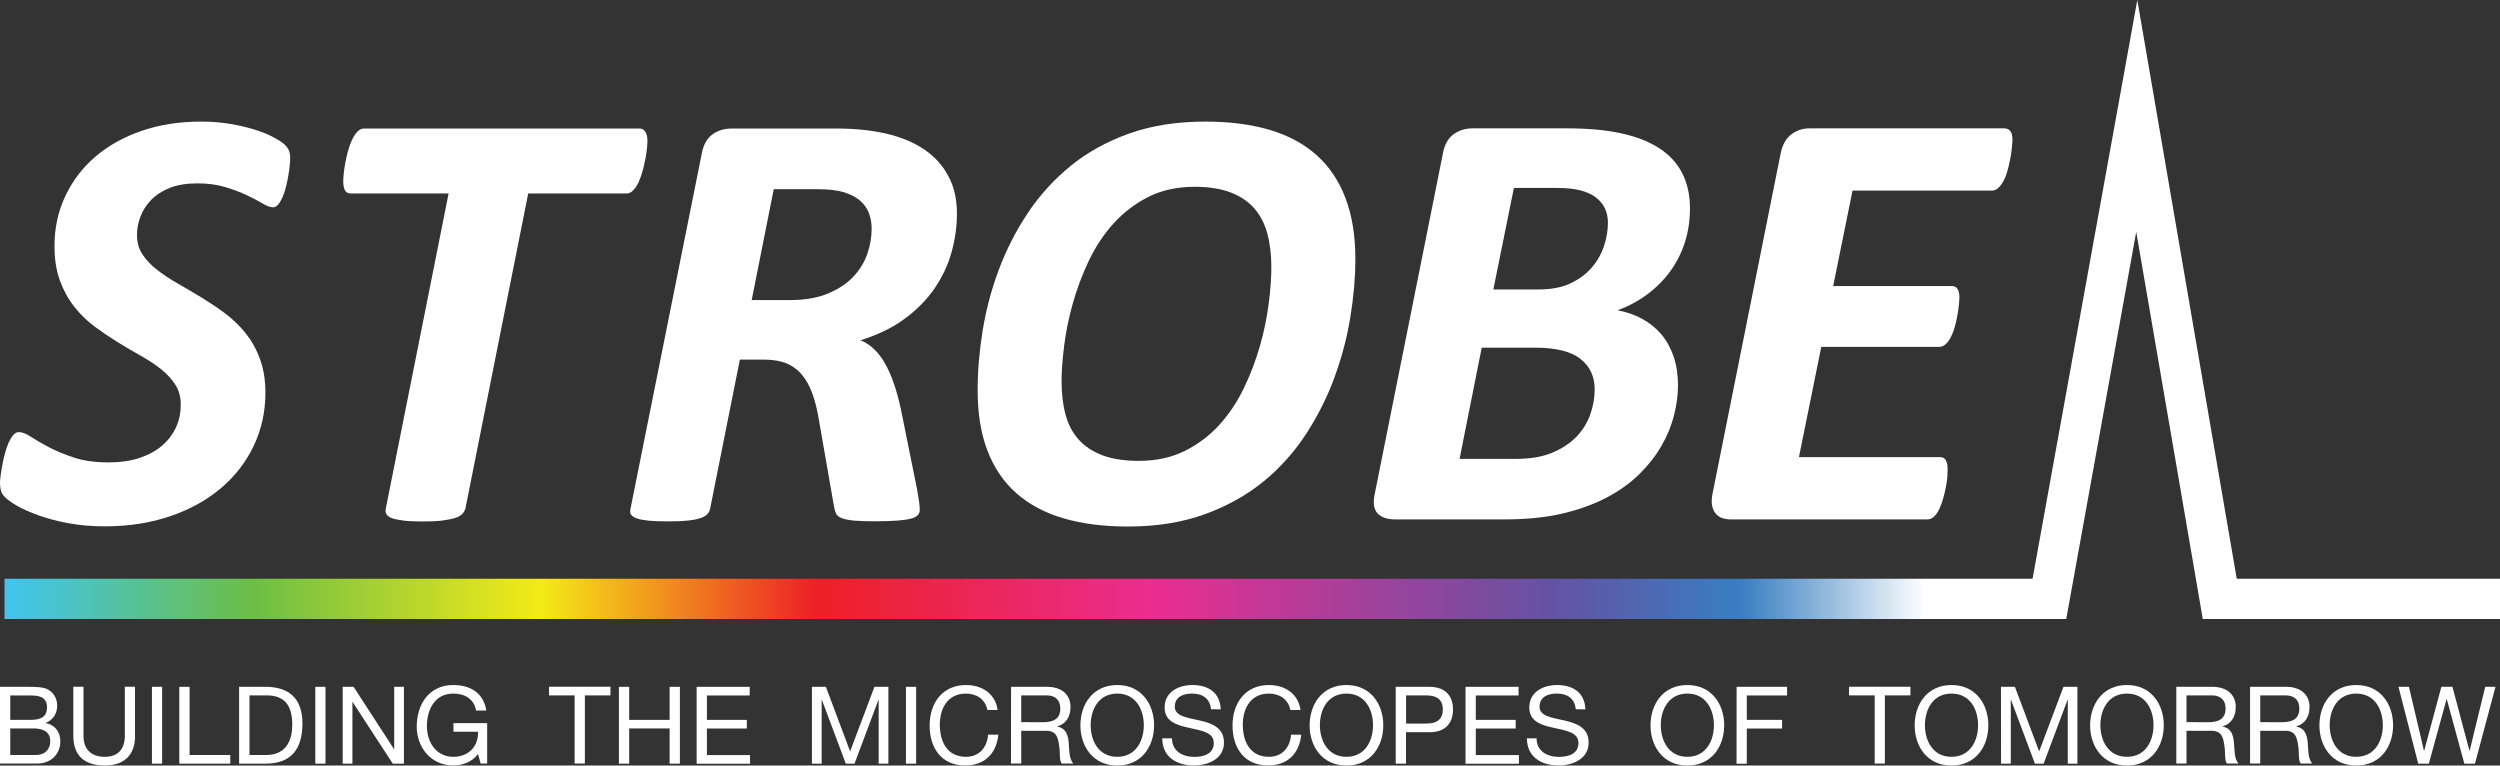
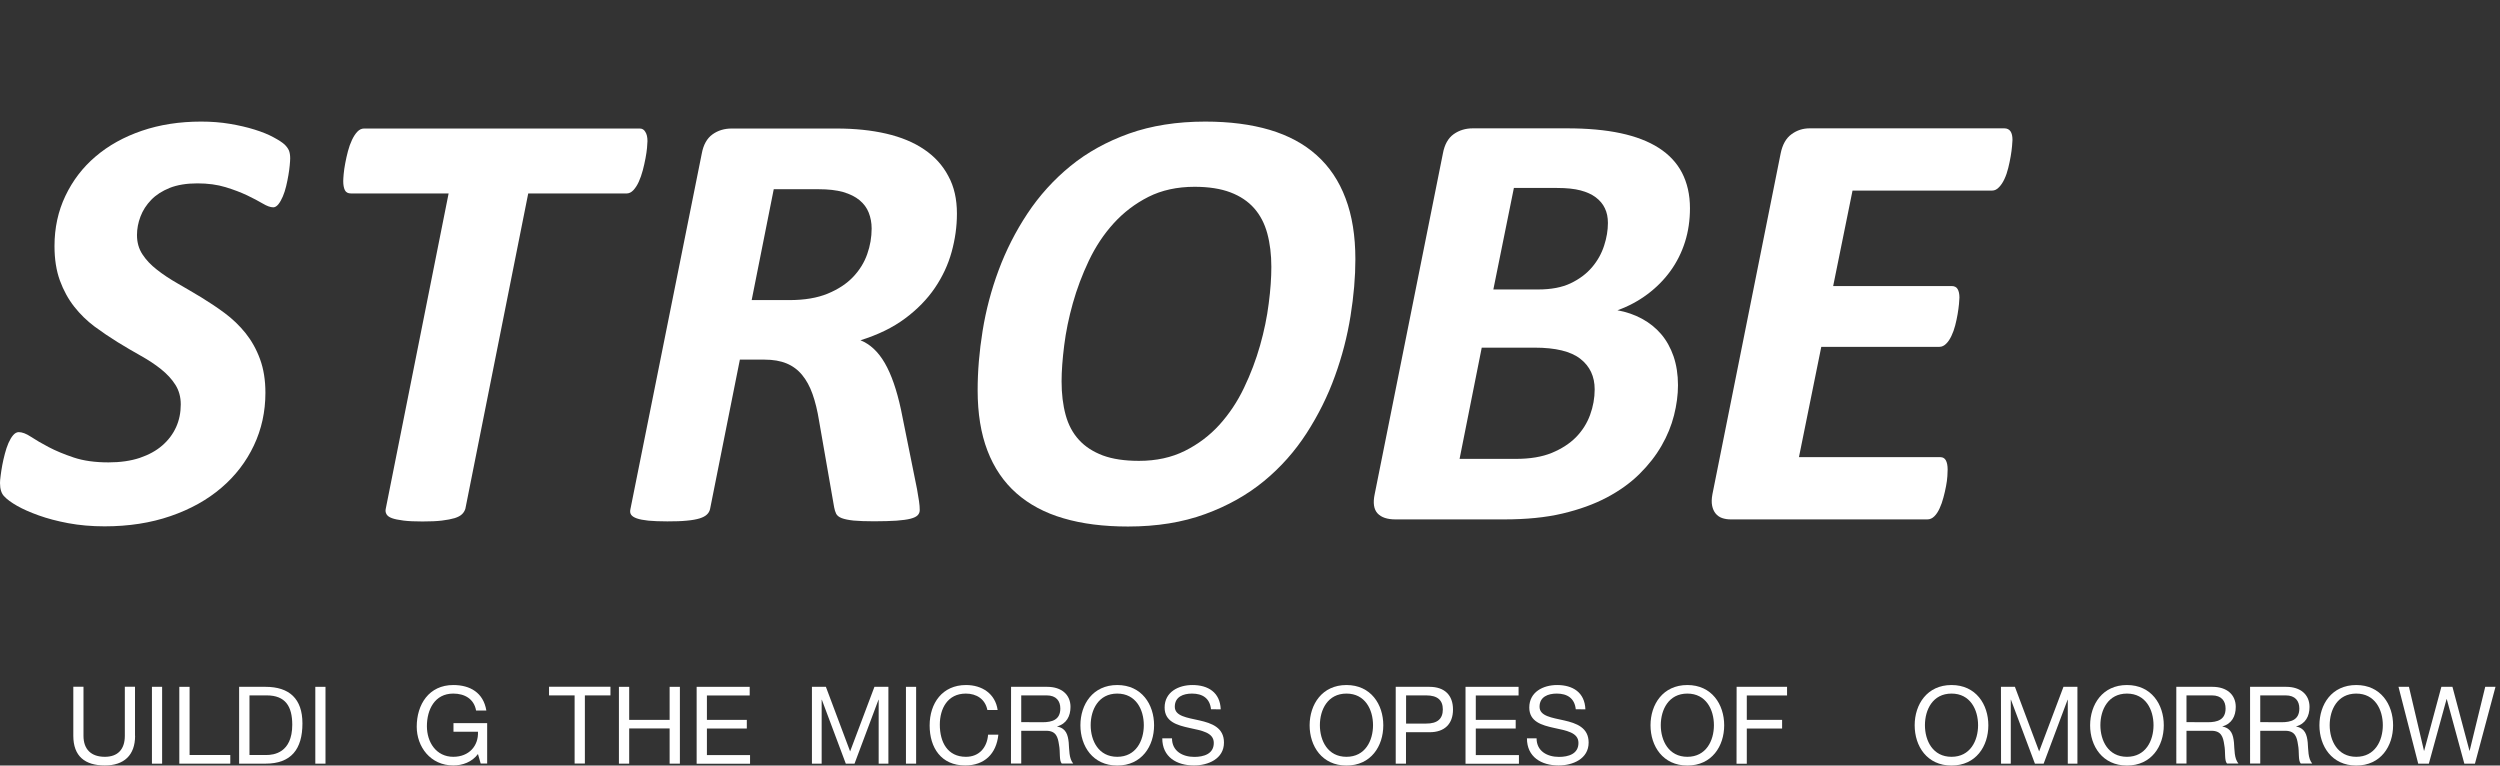
<svg xmlns="http://www.w3.org/2000/svg" version="1.1" id="Layer_1" x="0px" y="0px" width="277.58px" height="85px" viewBox="0 0 277.58 85" style="enable-background:new 0 0 277.58 85;" xml:space="preserve">
  <rect x="0" y="0" width="277.58" height="85" fill="#333333" stroke="none" />
  <style type="text/css"> .st0{fill:#FFFFFF;} .st1{fill:url(#SVGID_1_);} </style>
  <g>
    <g>
-       <path class="st0" d="M0,76.26h3.09c0.75,0,1.74,0,2.26,0.31c0.56,0.33,1,0.94,1,1.78c0,0.91-0.48,1.59-1.27,1.91v0.02 c1.05,0.22,1.62,1,1.62,2.05c0,1.25-0.9,2.45-2.59,2.45H0V76.26z M1.14,79.93H3.4c1.29,0,1.82-0.47,1.82-1.36 c0-1.18-0.84-1.35-1.82-1.35H1.14V79.93z M1.14,83.83h2.84c0.98,0,1.6-0.6,1.6-1.53c0-1.11-0.9-1.42-1.85-1.42H1.14V83.83z" />
      <path class="st0" d="M15,81.7c0,2.15-1.23,3.29-3.36,3.29c-2.2,0-3.5-1.02-3.5-3.29v-5.45h1.13v5.45c0,1.51,0.86,2.33,2.37,2.33 c1.43,0,2.22-0.82,2.22-2.33v-5.45h1.13v5.45H15z" />
      <path class="st0" d="M16.87,76.26H18v8.53h-1.13V76.26z" />
      <path class="st0" d="M19.91,76.26h1.14v7.57h4.52v0.96h-5.66V76.26z" />
      <path class="st0" d="M26.55,76.26h2.93c2.63,0,4.1,1.31,4.1,4.06c0,2.86-1.25,4.47-4.1,4.47h-2.93 C26.55,84.79,26.55,76.26,26.55,76.26z M27.69,83.83h1.89c0.78,0,2.87-0.22,2.87-3.36c0-2.03-0.75-3.26-2.84-3.26H27.7v6.62H27.69 z" />
      <path class="st0" d="M35.01,76.26h1.13v8.53h-1.13V76.26z" />
-       <path class="st0" d="M38.05,76.26h1.21l4.49,6.92h0.02v-6.92h1.08v8.53h-1.24l-4.46-6.85h-0.02v6.85h-1.08 C38.05,84.79,38.05,76.26,38.05,76.26z" />
      <path class="st0" d="M53.07,83.72c-0.66,0.9-1.73,1.27-2.74,1.27c-2.54,0-4.06-2.08-4.06-4.3c0-2.48,1.36-4.63,4.06-4.63 c1.86,0,3.34,0.84,3.67,2.83h-1.14c-0.23-1.29-1.27-1.88-2.53-1.88c-2.07,0-2.93,1.79-2.93,3.62c0,1.78,1.03,3.4,2.93,3.4 c1.76,0,2.81-1.23,2.74-2.78h-2.72v-0.96h3.74v4.49h-0.72L53.07,83.72z" />
    </g>
    <g>
      <path class="st0" d="M63.8,77.21h-2.84v-0.96h6.82v0.96h-2.84v7.57H63.8C63.8,84.78,63.8,77.21,63.8,77.21z" />
      <path class="st0" d="M68.72,76.26h1.14v3.67h4.49v-3.67h1.14v8.53h-1.14v-3.91h-4.49v3.91h-1.14V76.26z" />
      <path class="st0" d="M77.35,76.26h5.89v0.96h-4.75v2.71h4.43v0.96h-4.43v2.95h4.79v0.96h-5.93V76.26z" />
    </g>
    <g>
      <path class="st0" d="M90.15,76.26h1.55l2.69,7.17l2.7-7.17h1.55v8.53h-1.08v-7.1h-0.02l-2.66,7.1h-0.97l-2.66-7.1h-0.02v7.1h-1.08 V76.26z" />
      <path class="st0" d="M100.59,76.26h1.13v8.53h-1.13V76.26z" />
      <path class="st0" d="M109.63,78.83c-0.24-1.21-1.21-1.82-2.39-1.82c-2.03,0-2.89,1.67-2.89,3.45c0,1.95,0.86,3.57,2.9,3.57 c1.49,0,2.35-1.05,2.46-2.46h1.14c-0.22,2.13-1.54,3.42-3.69,3.42c-2.65,0-3.94-1.96-3.94-4.44c0-2.47,1.41-4.49,4.04-4.49 c1.78,0,3.25,0.96,3.51,2.77C110.77,78.83,109.63,78.83,109.63,78.83z" />
      <path class="st0" d="M112.26,76.26h4.01c1.6,0,2.59,0.87,2.59,2.23c0,1.03-0.45,1.88-1.48,2.16v0.02 c0.99,0.19,1.19,0.92,1.28,1.76c0.07,0.84,0.02,1.77,0.5,2.35h-1.27c-0.32-0.35-0.14-1.27-0.31-2.1 c-0.12-0.84-0.32-1.54-1.42-1.54h-2.77v3.64h-1.14L112.26,76.26L112.26,76.26z M115.76,80.19c1.06,0,1.97-0.27,1.97-1.52 c0-0.84-0.45-1.46-1.52-1.46h-2.82v2.97L115.76,80.19L115.76,80.19z" />
      <path class="st0" d="M124.05,76.06c2.71,0,4.09,2.15,4.09,4.47c0,2.32-1.37,4.47-4.09,4.47c-2.71,0-4.09-2.15-4.09-4.47 C119.96,78.21,121.34,76.06,124.05,76.06z M124.05,84.03c2.08,0,2.95-1.79,2.95-3.51c0-1.72-0.87-3.51-2.95-3.51 c-2.08,0-2.95,1.79-2.95,3.51C121.1,82.24,121.97,84.03,124.05,84.03z" />
      <path class="st0" d="M134.46,78.75c-0.13-1.22-0.94-1.74-2.11-1.74c-0.96,0-1.91,0.35-1.91,1.46c0,1.05,1.36,1.21,2.74,1.52 c1.36,0.31,2.72,0.79,2.72,2.46c0,1.82-1.78,2.54-3.33,2.54c-1.91,0-3.52-0.93-3.52-3.01h1.08c0,1.43,1.19,2.06,2.48,2.06 c1.03,0,2.16-0.32,2.16-1.55c0-1.17-1.36-1.37-2.72-1.67c-1.36-0.3-2.74-0.69-2.74-2.26c0-1.73,1.54-2.5,3.09-2.5 c1.74,0,3.07,0.82,3.14,2.7L134.46,78.75L134.46,78.75z" />
-       <path class="st0" d="M143.27,78.83c-0.24-1.21-1.21-1.82-2.39-1.82c-2.03,0-2.89,1.67-2.89,3.45c0,1.95,0.86,3.57,2.9,3.57 c1.49,0,2.35-1.05,2.46-2.46h1.13c-0.22,2.13-1.54,3.42-3.69,3.42c-2.65,0-3.94-1.96-3.94-4.44c0-2.47,1.41-4.49,4.04-4.49 c1.78,0,3.25,0.96,3.51,2.77C144.4,78.83,143.27,78.83,143.27,78.83z" />
      <path class="st0" d="M149.5,76.06c2.71,0,4.09,2.15,4.09,4.47c0,2.32-1.37,4.47-4.09,4.47c-2.71,0-4.09-2.15-4.09-4.47 C145.42,78.21,146.79,76.06,149.5,76.06z M149.5,84.03c2.08,0,2.95-1.79,2.95-3.51c0-1.72-0.87-3.51-2.95-3.51 s-2.95,1.79-2.95,3.51C146.55,82.24,147.42,84.03,149.5,84.03z" />
      <path class="st0" d="M154.97,76.26h3.74c1.7,0,2.62,0.94,2.62,2.52c0,1.58-0.92,2.53-2.62,2.52h-2.6v3.49h-1.14V76.26z M156.12,80.34h2.22c1.28,0.01,1.86-0.55,1.86-1.57s-0.58-1.56-1.86-1.56h-2.22V80.34z" />
      <path class="st0" d="M162.72,76.26h5.89v0.96h-4.75v2.71h4.43v0.96h-4.43v2.95h4.79v0.96h-5.93V76.26z" />
      <path class="st0" d="M174.96,78.75c-0.13-1.22-0.94-1.74-2.11-1.74c-0.96,0-1.91,0.35-1.91,1.46c0,1.05,1.36,1.21,2.73,1.52 c1.36,0.31,2.72,0.79,2.72,2.46c0,1.82-1.78,2.54-3.33,2.54c-1.91,0-3.52-0.93-3.52-3.01h1.07c0,1.43,1.19,2.06,2.49,2.06 c1.03,0,2.16-0.32,2.16-1.55c0-1.17-1.36-1.37-2.72-1.67c-1.36-0.3-2.74-0.69-2.74-2.26c0-1.73,1.54-2.5,3.09-2.5 c1.74,0,3.07,0.82,3.14,2.7L174.96,78.75L174.96,78.75z" />
    </g>
    <g>
      <path class="st0" d="M187.35,76.06c2.71,0,4.09,2.15,4.09,4.47c0,2.32-1.37,4.47-4.09,4.47c-2.71,0-4.09-2.15-4.09-4.47 C183.26,78.21,184.64,76.06,187.35,76.06z M187.35,84.03c2.08,0,2.95-1.79,2.95-3.51c0-1.72-0.87-3.51-2.95-3.51 s-2.95,1.79-2.95,3.51C184.4,82.24,185.28,84.03,187.35,84.03z" />
      <path class="st0" d="M192.82,76.26h5.6v0.96h-4.47v2.71h3.92v0.96h-3.92v3.91h-1.14L192.82,76.26L192.82,76.26z" />
    </g>
    <g>
-       <path class="st0" d="M208.14,77.21h-2.84v-0.96h6.82v0.96h-2.84v7.57h-1.13v-7.57H208.14z" />
      <path class="st0" d="M216.68,76.06c2.71,0,4.09,2.15,4.09,4.47c0,2.32-1.37,4.47-4.09,4.47s-4.09-2.15-4.09-4.47 C212.59,78.21,213.97,76.06,216.68,76.06z M216.68,84.03c2.08,0,2.95-1.79,2.95-3.51c0-1.72-0.87-3.51-2.95-3.51 c-2.08,0-2.95,1.79-2.95,3.51C213.73,82.24,214.6,84.03,216.68,84.03z" />
      <path class="st0" d="M222.17,76.26h1.55l2.69,7.17l2.7-7.17h1.55v8.53h-1.07v-7.1h-0.02l-2.66,7.1h-0.97l-2.66-7.1h-0.02v7.1 h-1.08L222.17,76.26L222.17,76.26z" />
      <path class="st0" d="M236.16,76.06c2.71,0,4.09,2.15,4.09,4.47c0,2.32-1.37,4.47-4.09,4.47c-2.71,0-4.09-2.15-4.09-4.47 C232.08,78.21,233.45,76.06,236.16,76.06z M236.16,84.03c2.08,0,2.95-1.79,2.95-3.51c0-1.72-0.87-3.51-2.95-3.51 s-2.95,1.79-2.95,3.51C233.21,82.24,234.08,84.03,236.16,84.03z" />
      <path class="st0" d="M241.64,76.26h4.01c1.6,0,2.59,0.87,2.59,2.23c0,1.03-0.45,1.88-1.48,2.16v0.02 c0.99,0.19,1.19,0.92,1.28,1.76c0.07,0.84,0.02,1.77,0.5,2.35h-1.27c-0.32-0.35-0.14-1.27-0.31-2.1 c-0.12-0.84-0.32-1.54-1.42-1.54h-2.77v3.64h-1.13L241.64,76.26L241.64,76.26z M245.14,80.19c1.06,0,1.97-0.27,1.97-1.52 c0-0.84-0.45-1.46-1.52-1.46h-2.82v2.97L245.14,80.19L245.14,80.19z" />
      <path class="st0" d="M249.83,76.26h4.01c1.6,0,2.59,0.87,2.59,2.23c0,1.03-0.45,1.88-1.48,2.16v0.02 c0.99,0.19,1.19,0.92,1.28,1.76c0.07,0.84,0.02,1.77,0.5,2.35h-1.27c-0.32-0.35-0.14-1.27-0.31-2.1 c-0.12-0.84-0.32-1.54-1.42-1.54h-2.77v3.64h-1.13V76.26z M253.33,80.19c1.06,0,1.97-0.27,1.97-1.52c0-0.84-0.45-1.46-1.52-1.46 h-2.82v2.97L253.33,80.19L253.33,80.19z" />
      <path class="st0" d="M261.62,76.06c2.71,0,4.09,2.15,4.09,4.47c0,2.32-1.37,4.47-4.09,4.47c-2.71,0-4.09-2.15-4.09-4.47 C257.53,78.21,258.9,76.06,261.62,76.06z M261.62,84.03c2.08,0,2.95-1.79,2.95-3.51c0-1.72-0.87-3.51-2.95-3.51 c-2.08,0-2.95,1.79-2.95,3.51C258.67,82.24,259.54,84.03,261.62,84.03z" />
      <path class="st0" d="M274.8,84.79h-1.18l-1.95-7.17h-0.02l-1.97,7.17h-1.18l-2.19-8.53h1.16l1.67,7.1h0.02l1.91-7.1h1.23l1.89,7.1 h0.02l1.73-7.1h1.14L274.8,84.79z" />
    </g>
  </g>
  <g>
    <path class="st0" d="M32.22,17.58c0,0.18-0.02,0.44-0.05,0.77c-0.03,0.34-0.08,0.7-0.15,1.11c-0.07,0.4-0.15,0.81-0.25,1.22 c-0.1,0.41-0.22,0.79-0.37,1.14c-0.15,0.35-0.31,0.63-0.49,0.86c-0.18,0.22-0.37,0.34-0.57,0.34c-0.31,0-0.7-0.14-1.17-0.42 c-0.47-0.28-1.05-0.58-1.73-0.91c-0.68-0.32-1.48-0.63-2.4-0.91c-0.92-0.28-1.96-0.42-3.12-0.42c-1.21,0-2.23,0.17-3.07,0.5 c-0.84,0.34-1.53,0.78-2.06,1.33c-0.53,0.55-0.93,1.16-1.19,1.85c-0.26,0.68-0.39,1.37-0.39,2.06c0,0.81,0.2,1.52,0.6,2.13 c0.4,0.62,0.94,1.19,1.61,1.71c0.67,0.53,1.44,1.04,2.3,1.53c0.86,0.49,1.73,1.01,2.62,1.54c0.88,0.54,1.76,1.12,2.62,1.76 c0.86,0.64,1.63,1.38,2.3,2.21c0.67,0.84,1.21,1.8,1.61,2.89c0.4,1.09,0.6,2.33,0.6,3.74c0,2.1-0.43,4.06-1.28,5.85 c-0.85,1.8-2.05,3.37-3.61,4.7c-1.55,1.33-3.43,2.38-5.64,3.14c-2.2,0.76-4.65,1.14-7.33,1.14c-1.45,0-2.8-0.12-4.03-0.35 c-1.23-0.23-2.32-0.52-3.27-0.86c-0.95-0.34-1.75-0.69-2.4-1.06s-1.13-0.72-1.44-1.06C0.16,54.81,0,54.3,0,53.63 c0-0.18,0.02-0.45,0.07-0.81c0.04-0.36,0.11-0.74,0.18-1.16c0.08-0.41,0.17-0.84,0.29-1.28c0.11-0.44,0.25-0.83,0.4-1.19 c0.16-0.36,0.33-0.65,0.52-0.87s0.4-0.34,0.62-0.34c0.38,0,0.83,0.17,1.36,0.52c0.53,0.35,1.18,0.73,1.96,1.14s1.71,0.8,2.79,1.16 c1.07,0.36,2.36,0.54,3.86,0.54c1.32,0,2.48-0.17,3.47-0.5c0.99-0.34,1.83-0.79,2.5-1.38c0.67-0.58,1.18-1.26,1.53-2.03 s0.52-1.62,0.52-2.53c0-0.83-0.2-1.55-0.6-2.18s-0.93-1.2-1.59-1.73c-0.66-0.53-1.41-1.02-2.25-1.49 c-0.84-0.47-1.69-0.97-2.57-1.51c-0.87-0.54-1.73-1.12-2.57-1.74c-0.84-0.63-1.59-1.36-2.25-2.2c-0.66-0.84-1.19-1.81-1.59-2.9 c-0.4-1.1-0.6-2.37-0.6-3.83c0-2.01,0.4-3.87,1.21-5.57c0.81-1.7,1.92-3.16,3.36-4.38c1.43-1.22,3.14-2.17,5.13-2.85 s4.18-1.02,6.58-1.02c1.12,0,2.18,0.08,3.19,0.25s1.92,0.38,2.75,0.64c0.83,0.26,1.53,0.54,2.11,0.86 c0.58,0.31,0.98,0.58,1.21,0.79c0.22,0.21,0.39,0.44,0.49,0.67C32.17,16.93,32.22,17.23,32.22,17.58z" />
    <path class="st0" d="M71.89,15.67c0,0.16-0.02,0.41-0.05,0.75c-0.03,0.35-0.09,0.73-0.17,1.16c-0.08,0.43-0.18,0.87-0.3,1.33 c-0.12,0.46-0.27,0.88-0.44,1.26c-0.17,0.38-0.37,0.69-0.6,0.94c-0.23,0.25-0.49,0.37-0.75,0.37H58.65l-6.98,35.01 c-0.07,0.22-0.19,0.43-0.37,0.6c-0.18,0.18-0.45,0.32-0.82,0.44c-0.37,0.11-0.84,0.2-1.41,0.27c-0.57,0.07-1.29,0.1-2.16,0.1 c-0.85,0-1.56-0.03-2.11-0.1c-0.56-0.07-0.99-0.16-1.29-0.27c-0.3-0.11-0.5-0.26-0.6-0.44c-0.1-0.18-0.13-0.38-0.08-0.6l6.98-35.01 H38.98c-0.34,0-0.57-0.12-0.69-0.37c-0.12-0.25-0.18-0.58-0.18-1.01c0-0.18,0.02-0.44,0.05-0.79c0.03-0.35,0.09-0.74,0.17-1.17 c0.08-0.44,0.18-0.88,0.3-1.34c0.12-0.46,0.27-0.88,0.45-1.26c0.18-0.38,0.38-0.69,0.6-0.92c0.22-0.23,0.47-0.35,0.74-0.35h30.61 c0.27,0,0.48,0.12,0.62,0.37C71.81,14.88,71.89,15.22,71.89,15.67z" />
    <path class="st0" d="M106.25,23.72c0,1.43-0.2,2.85-0.59,4.26s-1.01,2.74-1.86,3.99c-0.85,1.25-1.95,2.38-3.31,3.39 c-1.35,1.01-3,1.81-4.95,2.42c1.07,0.43,1.97,1.27,2.7,2.53c0.73,1.26,1.33,2.99,1.8,5.18l1.78,8.82c0.09,0.49,0.16,0.93,0.22,1.33 c0.06,0.39,0.08,0.72,0.08,0.99c0,0.22-0.07,0.41-0.22,0.57s-0.41,0.29-0.79,0.39s-0.9,0.17-1.56,0.22 c-0.66,0.04-1.49,0.07-2.5,0.07c-0.94,0-1.69-0.03-2.26-0.08c-0.57-0.06-1.01-0.15-1.33-0.27c-0.31-0.12-0.52-0.29-0.62-0.49 c-0.1-0.2-0.17-0.44-0.22-0.7l-1.68-9.63c-0.18-1.12-0.42-2.1-0.72-2.95c-0.3-0.85-0.69-1.56-1.16-2.13 c-0.47-0.57-1.05-1-1.73-1.28c-0.68-0.28-1.49-0.42-2.43-0.42h-2.75l-3.31,16.59c-0.05,0.22-0.16,0.43-0.34,0.6 c-0.18,0.18-0.45,0.32-0.82,0.44c-0.37,0.11-0.84,0.2-1.43,0.25c-0.58,0.06-1.3,0.08-2.15,0.08s-1.55-0.03-2.1-0.08 c-0.55-0.06-0.98-0.14-1.29-0.25c-0.31-0.11-0.53-0.25-0.64-0.42c-0.11-0.17-0.13-0.37-0.07-0.62l7.92-39.47 c0.18-0.98,0.58-1.69,1.19-2.13s1.33-0.65,2.13-0.65h11.64c2.04,0,3.88,0.19,5.52,0.57s3.05,0.96,4.21,1.75 c1.16,0.78,2.06,1.77,2.68,2.95C105.94,20.72,106.25,22.11,106.25,23.72z M96.78,25.37c0-0.63-0.11-1.21-0.32-1.75 c-0.21-0.54-0.55-1-1.02-1.39c-0.47-0.39-1.08-0.69-1.83-0.91c-0.75-0.21-1.65-0.31-2.7-0.31h-5l-2.45,12.31h4.19 c1.68,0,3.1-0.24,4.26-0.72c1.16-0.48,2.1-1.1,2.82-1.86c0.72-0.76,1.24-1.61,1.56-2.53C96.62,27.28,96.78,26.33,96.78,25.37z" />
    <path class="st0" d="M150.49,28.79c0,1.97-0.18,4.07-0.54,6.31c-0.36,2.24-0.93,4.46-1.73,6.66c-0.79,2.2-1.84,4.31-3.14,6.33 c-1.3,2.01-2.87,3.79-4.73,5.32c-1.86,1.53-4.04,2.76-6.54,3.67c-2.51,0.92-5.36,1.38-8.56,1.38c-2.71,0-5.1-0.3-7.16-0.91 c-2.07-0.6-3.81-1.53-5.23-2.78c-1.42-1.25-2.49-2.83-3.22-4.73c-0.73-1.9-1.09-4.14-1.09-6.71c0-2.1,0.18-4.3,0.55-6.59 s0.96-4.54,1.78-6.74s1.88-4.3,3.2-6.29s2.91-3.75,4.77-5.27c1.86-1.52,4.03-2.72,6.51-3.61c2.48-0.88,5.3-1.33,8.46-1.33 c2.71,0,5.09,0.31,7.16,0.92c2.07,0.62,3.81,1.55,5.22,2.82c1.41,1.26,2.48,2.86,3.2,4.78C150.13,23.94,150.49,26.2,150.49,28.79z M141.16,29.63c0-1.36-0.15-2.6-0.45-3.71c-0.3-1.11-0.79-2.04-1.46-2.8c-0.67-0.76-1.55-1.35-2.63-1.76s-2.41-0.62-3.98-0.62 c-1.95,0-3.66,0.38-5.13,1.12c-1.48,0.75-2.76,1.73-3.86,2.94c-1.1,1.21-2.01,2.59-2.75,4.14c-0.74,1.56-1.33,3.13-1.78,4.73 s-0.77,3.16-0.96,4.68c-0.19,1.52-0.29,2.85-0.29,3.99c0,1.39,0.15,2.63,0.45,3.73c0.3,1.1,0.79,2.02,1.48,2.77 c0.68,0.75,1.57,1.32,2.65,1.73c1.08,0.4,2.42,0.6,4.01,0.6c1.92,0,3.62-0.37,5.1-1.11c1.48-0.74,2.76-1.71,3.84-2.9 c1.08-1.2,2-2.57,2.73-4.11c0.74-1.54,1.33-3.11,1.78-4.7c0.45-1.59,0.77-3.14,0.96-4.66C141.07,32.17,141.16,30.82,141.16,29.63z" />
    <path class="st0" d="M187.64,23.12c0,1.32-0.18,2.57-0.55,3.74c-0.37,1.17-0.91,2.25-1.61,3.22s-1.55,1.83-2.55,2.58 c-1,0.75-2.11,1.35-3.34,1.79c0.98,0.18,1.89,0.49,2.72,0.94c0.83,0.45,1.54,1.02,2.13,1.71c0.59,0.69,1.05,1.52,1.38,2.47 c0.32,0.95,0.49,2.02,0.49,3.2c0,1.07-0.15,2.19-0.44,3.34c-0.29,1.15-0.75,2.28-1.38,3.37c-0.63,1.1-1.44,2.14-2.45,3.14 c-1.01,1-2.22,1.87-3.64,2.62c-1.42,0.75-3.06,1.34-4.92,1.78c-1.86,0.44-4.02,0.65-6.48,0.65h-12.05c-0.92,0-1.58-0.22-2-0.67 c-0.41-0.45-0.52-1.15-0.32-2.11l7.58-37.86c0.18-0.98,0.58-1.69,1.19-2.13c0.62-0.44,1.33-0.65,2.13-0.65h10.44 c2.3,0,4.29,0.18,5.97,0.54c1.68,0.36,3.09,0.9,4.23,1.63c1.14,0.73,2,1.64,2.58,2.75C187.33,20.29,187.64,21.6,187.64,23.12z M177.06,43.23c0-1.43-0.53-2.56-1.59-3.39c-1.06-0.83-2.76-1.24-5.08-1.24h-5.87l-2.46,12.35h6.24c1.59,0,2.92-0.22,4.01-0.67 c1.08-0.45,1.98-1.03,2.68-1.74c0.7-0.72,1.22-1.54,1.56-2.47S177.06,44.19,177.06,43.23z M178.53,24.76 c0-0.63-0.11-1.17-0.34-1.64c-0.22-0.47-0.56-0.87-1.01-1.21c-0.45-0.34-1.01-0.59-1.69-0.77c-0.68-0.18-1.55-0.27-2.6-0.27h-4.8 l-2.28,11.27h4.97c1.45,0,2.66-0.23,3.62-0.69c0.96-0.46,1.75-1.05,2.37-1.78c0.62-0.73,1.06-1.53,1.34-2.4 C178.39,26.41,178.53,25.57,178.53,24.76z" />
    <path class="st0" d="M223.45,15.54c0,0.13-0.02,0.37-0.05,0.7c-0.03,0.34-0.08,0.71-0.15,1.12c-0.07,0.41-0.16,0.84-0.27,1.29 c-0.11,0.45-0.25,0.86-0.42,1.22c-0.17,0.37-0.37,0.68-0.61,0.92c-0.23,0.25-0.49,0.37-0.75,0.37h-15.51l-2.15,10.6h13.15 c0.31,0,0.54,0.11,0.67,0.34c0.13,0.22,0.2,0.54,0.2,0.94c0,0.16-0.02,0.4-0.05,0.72c-0.03,0.32-0.08,0.69-0.15,1.11 c-0.07,0.41-0.16,0.83-0.27,1.26c-0.11,0.43-0.25,0.82-0.42,1.17c-0.17,0.36-0.36,0.65-0.59,0.87c-0.22,0.22-0.47,0.34-0.74,0.34 h-13.12l-2.48,12.25h15.71c0.27,0,0.47,0.12,0.6,0.35c0.13,0.24,0.2,0.58,0.2,1.02c0,0.16-0.01,0.4-0.03,0.74 c-0.02,0.34-0.07,0.71-0.15,1.12s-0.17,0.83-0.29,1.26c-0.11,0.43-0.25,0.82-0.42,1.19c-0.17,0.37-0.36,0.67-0.59,0.89 c-0.22,0.22-0.48,0.34-0.77,0.34h-21.82c-0.36,0-0.68-0.05-0.97-0.15s-0.53-0.27-0.72-0.5c-0.19-0.23-0.32-0.53-0.39-0.87 c-0.07-0.35-0.06-0.77,0.03-1.26l7.58-37.86c0.2-0.98,0.6-1.69,1.21-2.13c0.6-0.44,1.27-0.65,2.01-0.65h21.62 C223.16,14.26,223.45,14.69,223.45,15.54z" />
  </g>
  <linearGradient id="SVGID_1_" gradientUnits="userSpaceOnUse" x1="0.5" y1="51.663" x2="277.578" y2="51.663" gradientTransform="matrix(1 0 0 -1 0 86.03)">
    <stop offset="0" style="stop-color:#3FC5F1" />
    <stop offset="0.1" style="stop-color:#6DBE45" />
    <stop offset="0.215" style="stop-color:#F4EA17" />
    <stop offset="0.325" style="stop-color:#ED2026" />
    <stop offset="0.46" style="stop-color:#EA2D90" />
    <stop offset="0.62" style="stop-color:#6353A3" />
    <stop offset="0.696" style="stop-color:#387EC1" />
    <stop offset="0.77" style="stop-color:#FFFFFF" />
  </linearGradient>
-   <polygon class="st1" points="248.35,64.26 237.31,0 225.68,64.26 0.5,64.26 0.5,68.73 229.42,68.73 237.19,25.74 244.58,68.73 277.58,68.73 277.58,64.26 " />
</svg>